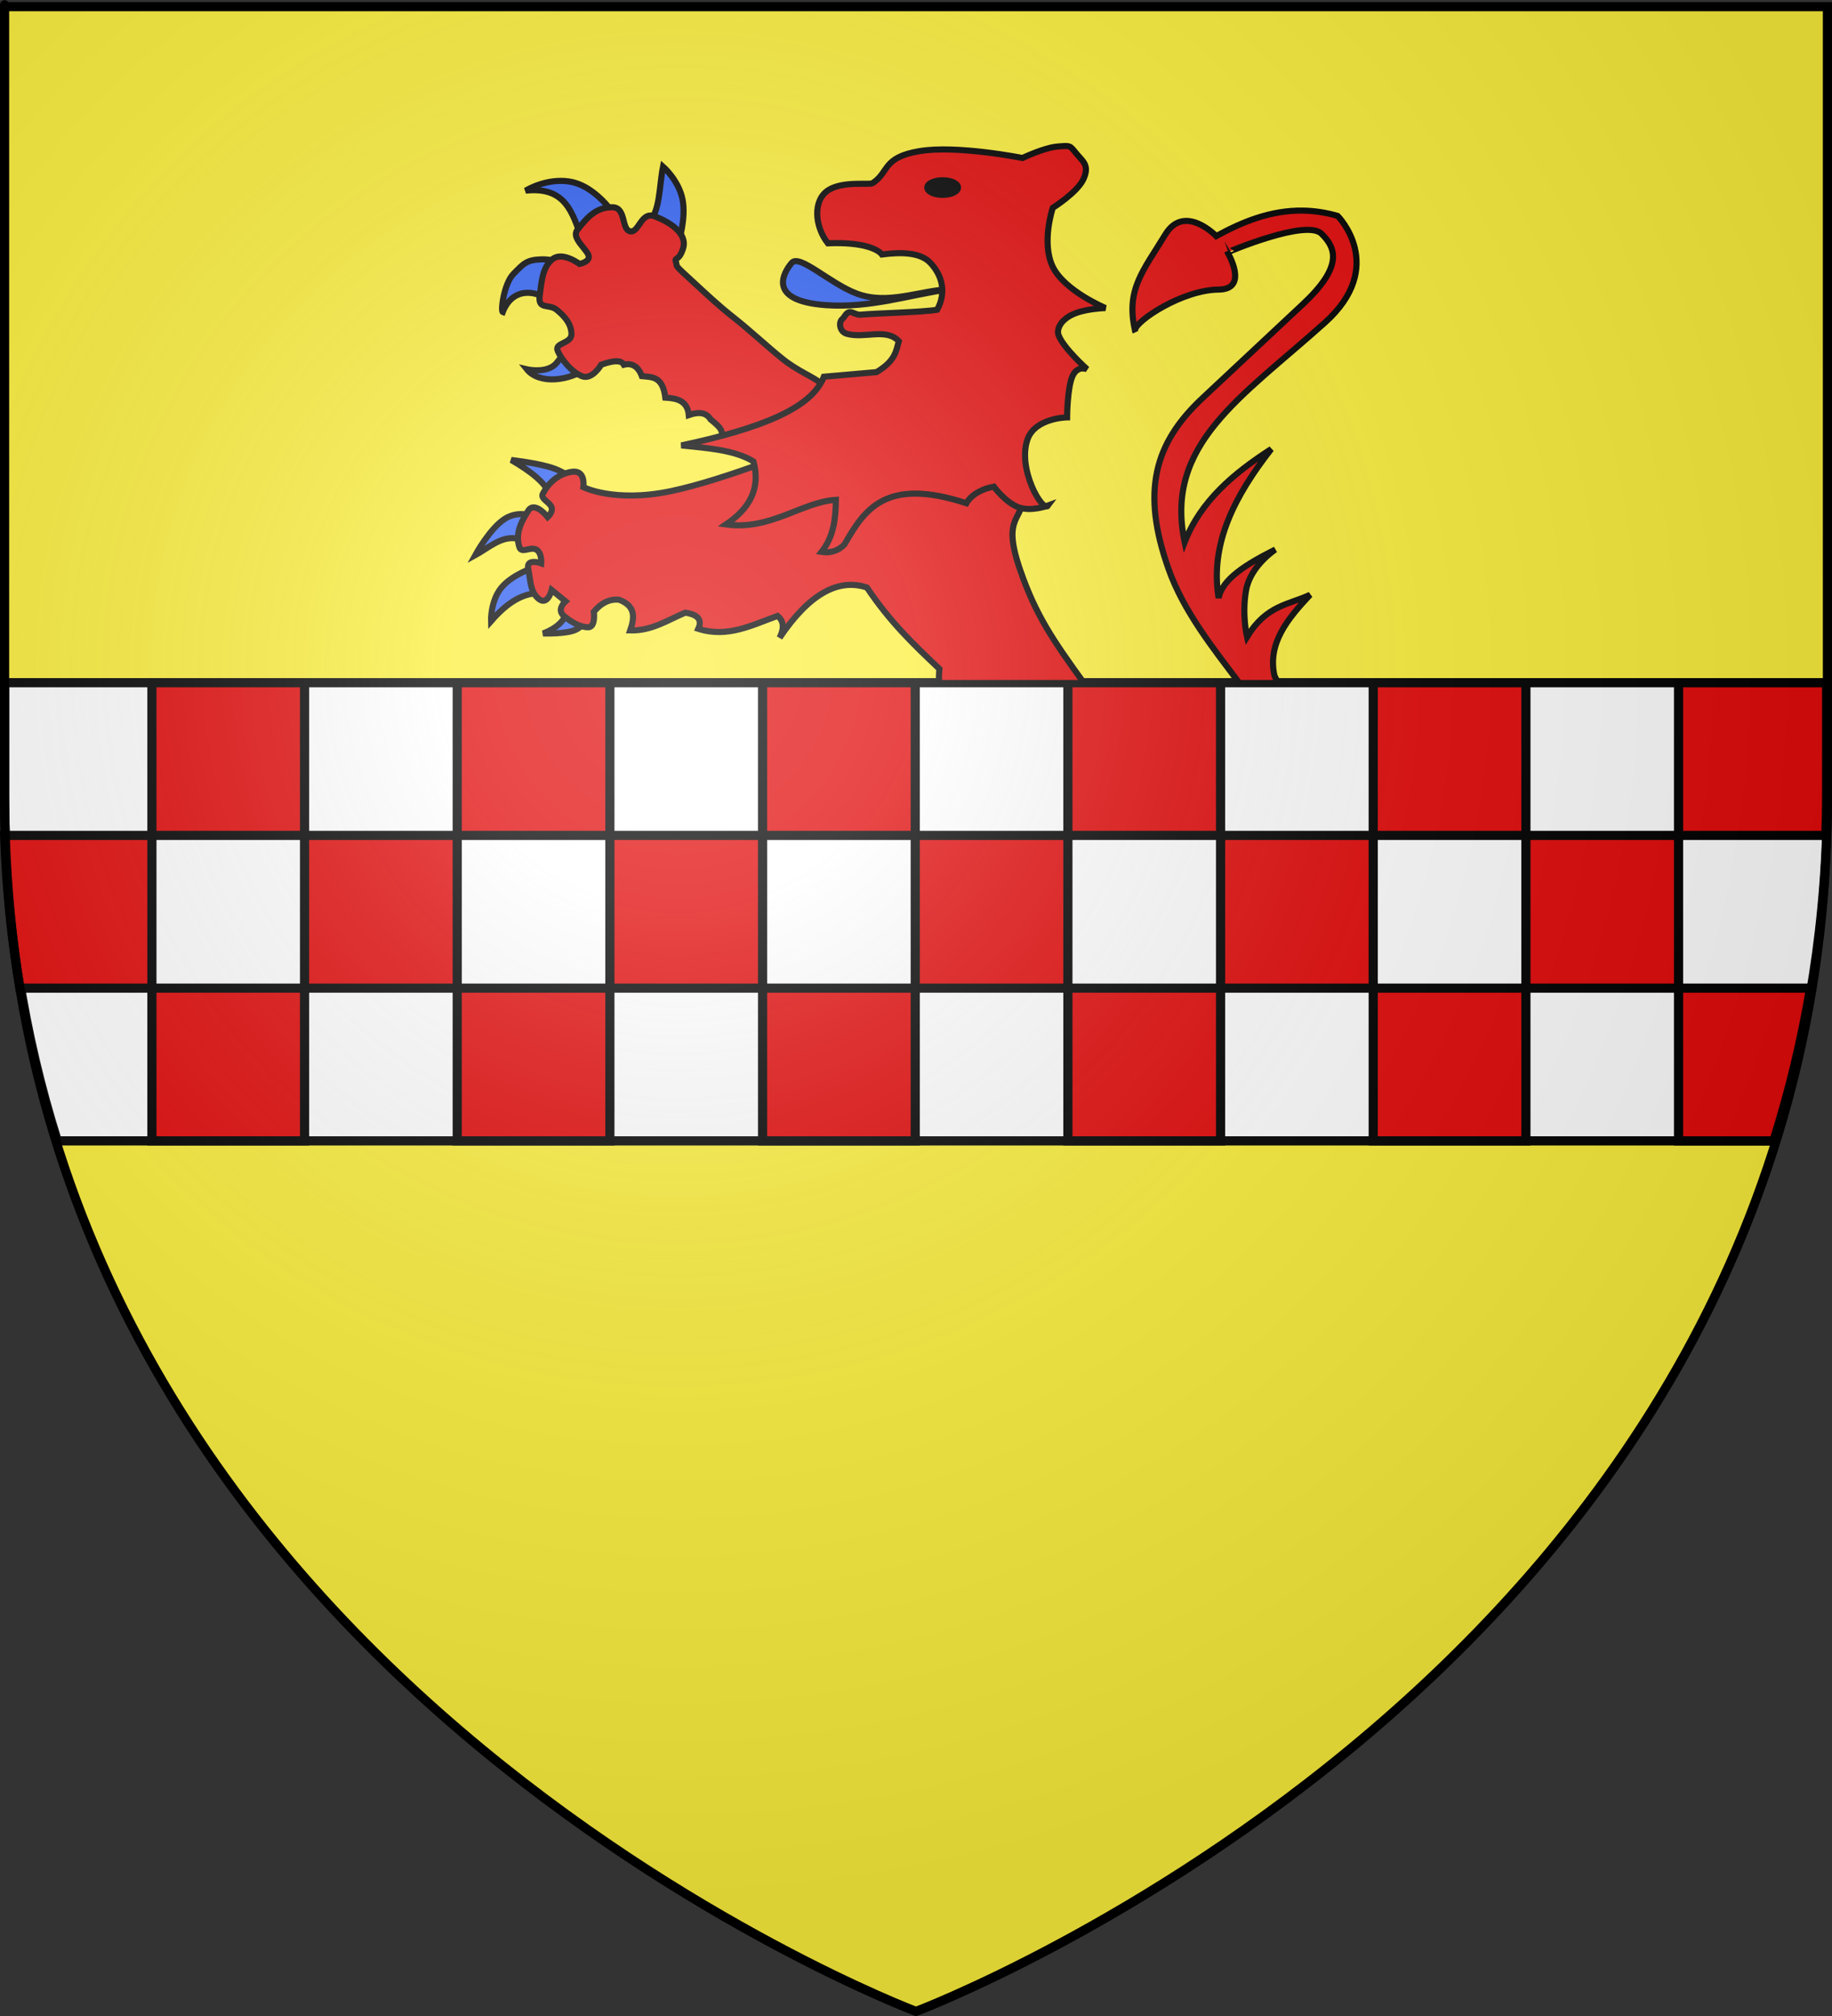
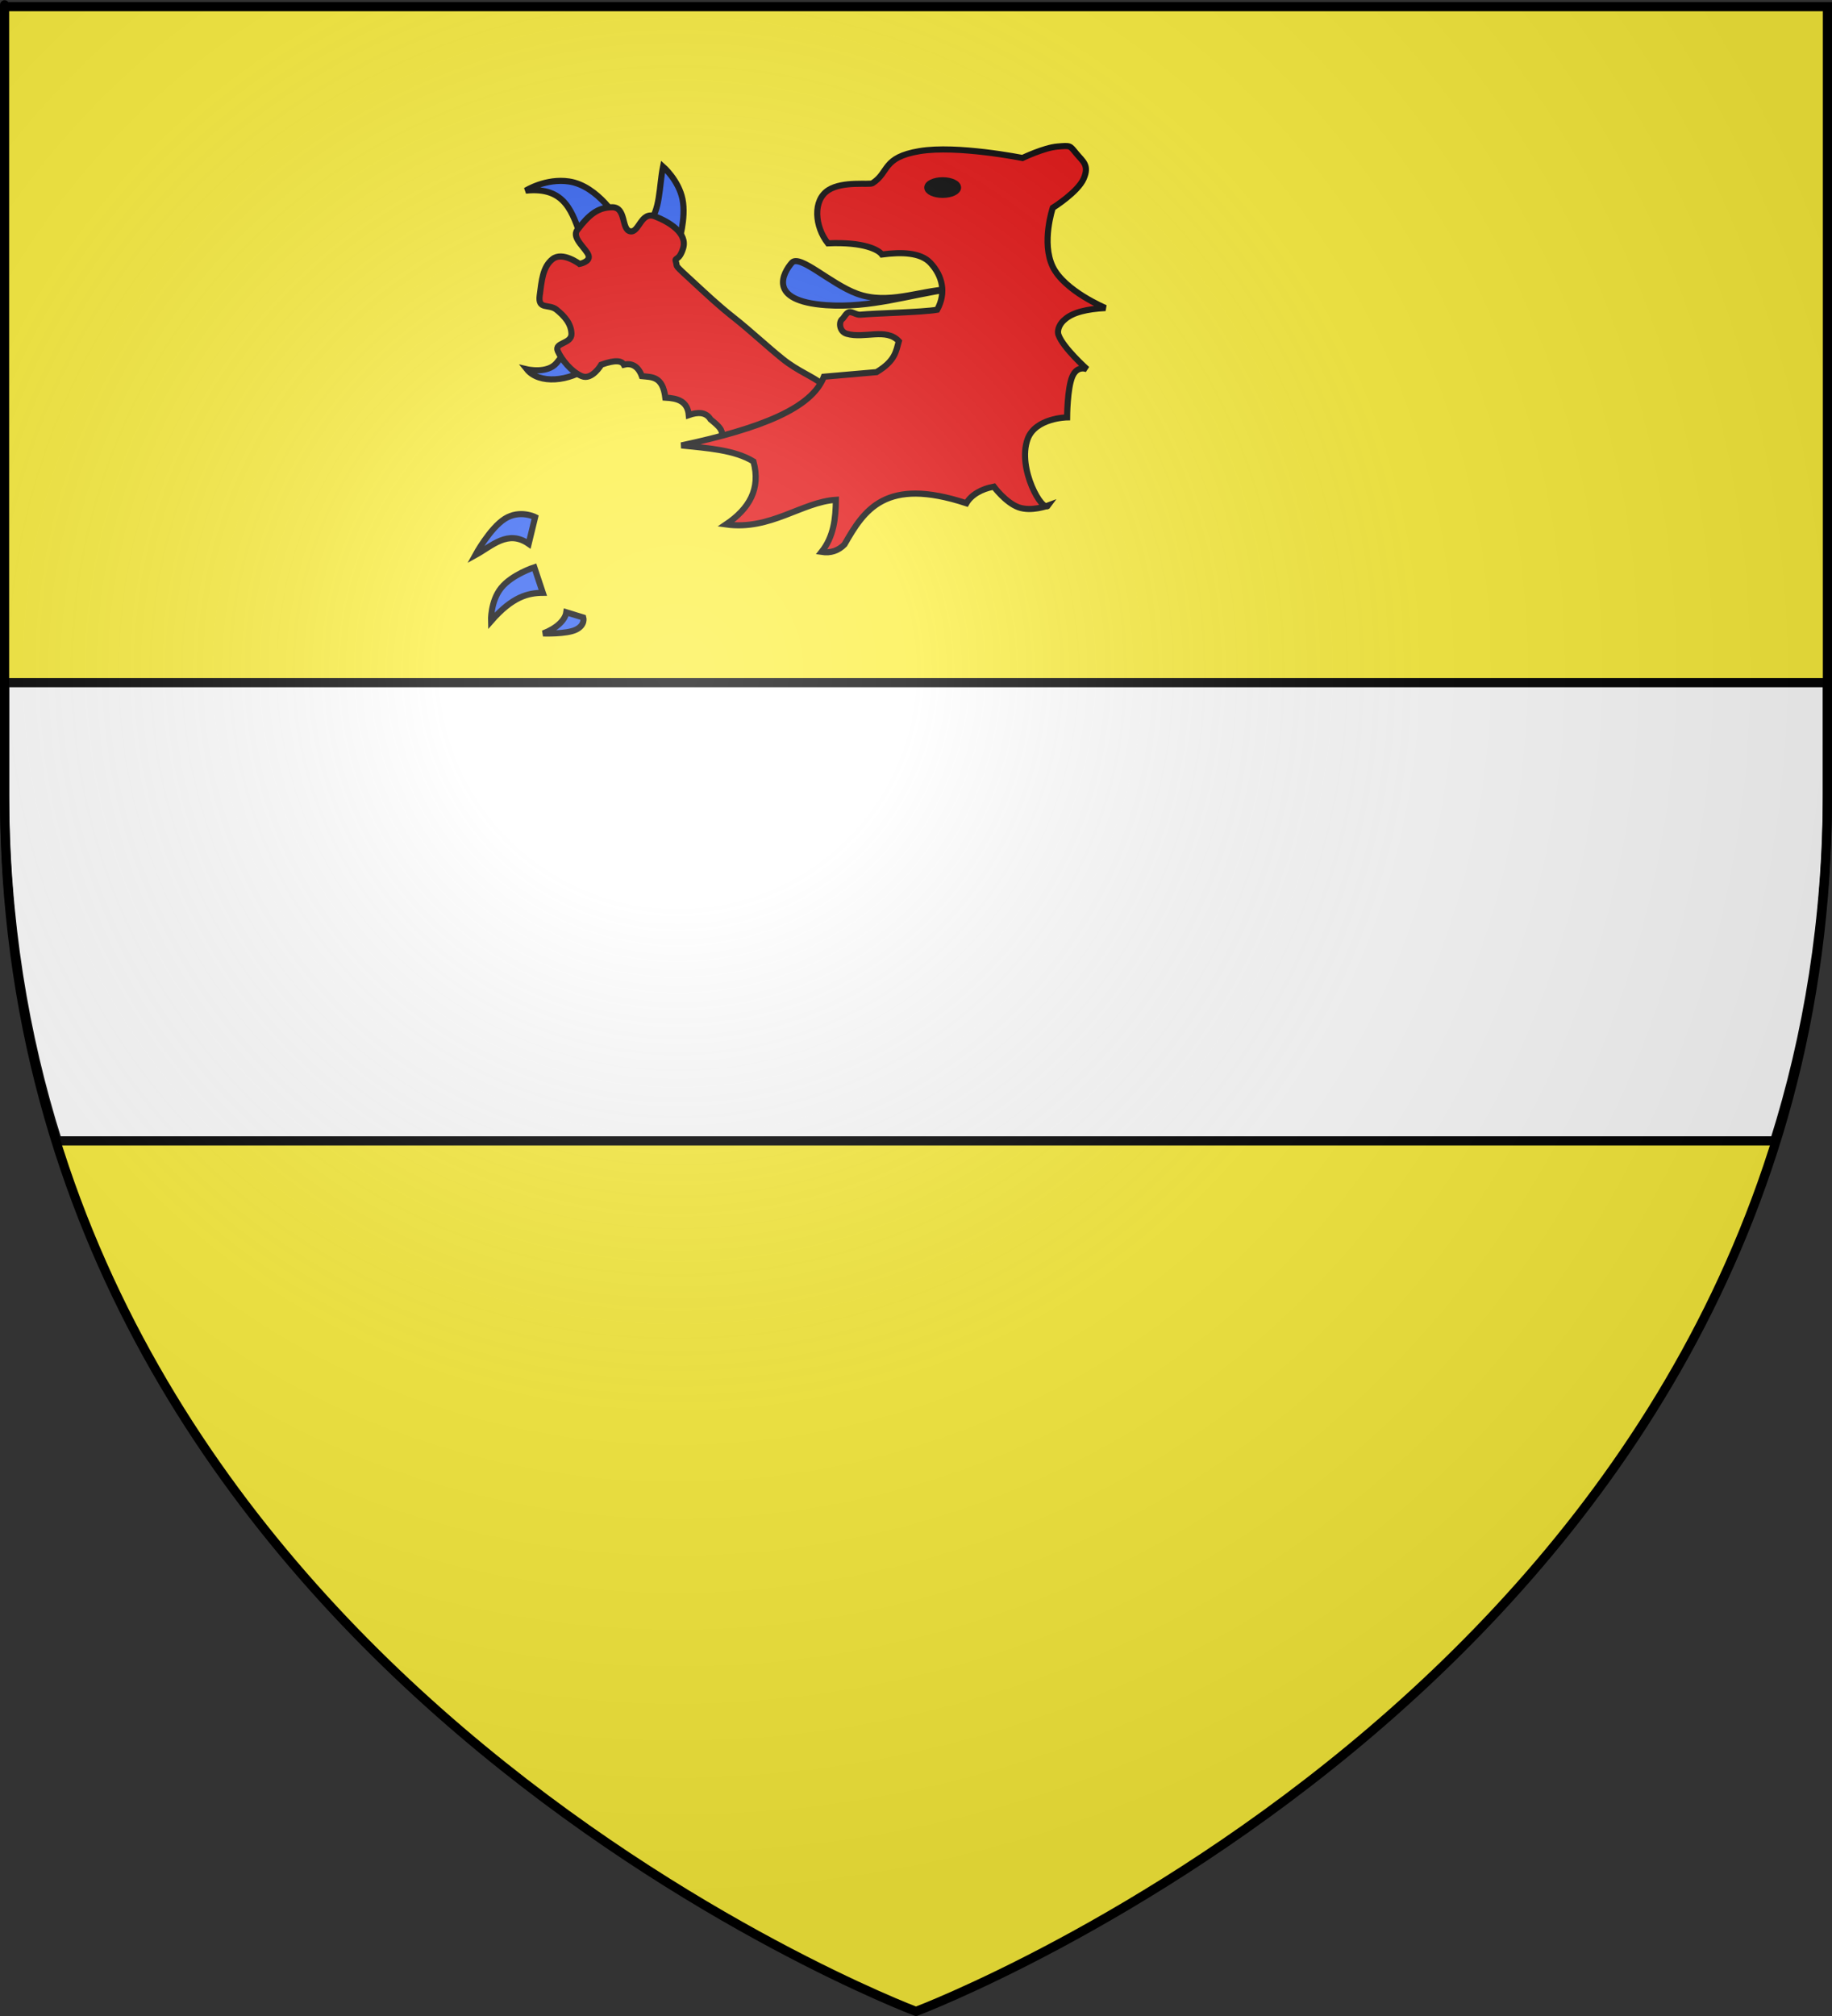
<svg xmlns="http://www.w3.org/2000/svg" xmlns:xlink="http://www.w3.org/1999/xlink" version="1.0" width="600" height="660" id="svg2" style="display:inline">
  <rect width="100%" height="100%" fill="#333333" stroke="none" />
  <desc id="desc4">Blason Vide 3D</desc>
  <defs id="defs6">
    <linearGradient id="linearGradient2893">
      <stop id="stop2895" style="stop-color:#ffffff;stop-opacity:0.314" offset="0" />
      <stop id="stop2897" style="stop-color:#ffffff;stop-opacity:0.251" offset="0.19" />
      <stop id="stop2901" style="stop-color:#6b6b6b;stop-opacity:0.125" offset="0.6" />
      <stop id="stop2899" style="stop-color:#000000;stop-opacity:0.125" offset="1" />
    </linearGradient>
    <radialGradient cx="221.445" cy="226.331" r="300" fx="221.445" fy="226.331" id="radialGradient3163" xlink:href="#linearGradient2893" gradientUnits="userSpaceOnUse" gradientTransform="matrix(1.353,0,0,1.349,-77.629,-85.747)" />
  </defs>
  <g id="layer3" style="display:inline">
    <path d="M 300,658.5 C 300,658.5 598.5,546.18 598.5,260.728 C 598.5,-24.723 598.5,2.176 598.5,2.176 L 1.5,2.176 L 1.5,260.728 C 1.5,546.18 300,658.5 300,658.5 z" id="path2855" style="fill:#fcef3c;fill-opacity:1;fill-rule:evenodd;stroke:none;stroke-width:1px;stroke-linecap:butt;stroke-linejoin:miter;stroke-opacity:1" />
  </g>
  <g id="layer94" style="display:inline">
    <g id="layer20" style="display:inline">
      <path d="M 598.497,223.5 L 1.5,223.5 C 1.5,234.824 1.5,246.738 1.5,259.23 C 1.5,300.958 7.879,338.985 18.771,373.503 L 581.227,373.503 C 592.119,338.985 598.498,300.958 598.498,259.23 L 598.498,223.5" id="fasce" style="fill:#ffffff;fill-opacity:1;stroke:#010101;stroke-width:3" />
    </g>
    <g id="layer189" style="display:inline">
-       <path d="M 49.75,323.499 L 49.75,323.499 M 149.749,323.499 L 149.749,323.499 M 249.748,323.499 L 249.748,323.499 M 349.747,323.499 L 349.747,323.499 M 449.746,323.499 L 449.746,323.499 M 549.745,323.499 L 549.745,323.499 M 592.979,323.499 L 549.745,323.499 L 549.745,373.503 L 580.975,373.503 C 585.996,357.592 590.06,340.921 592.979,323.499 M 99.745,273.495 L 99.745,273.495 M 199.744,273.495 L 199.744,273.495 M 299.752,273.495 L 299.752,273.495 M 399.751,273.495 L 399.751,273.495 M 499.75,273.495 L 499.75,273.495 M 99.745,223.5 L 49.75,223.5 L 49.75,273.495 L 1.5,273.495 C 2.113,290.819 3.83,307.482 6.515,323.499 L 49.749,323.499 L 49.749,273.495 L 99.744,273.495 L 99.744,223.5 M 199.744,223.5 L 149.749,223.5 L 149.749,273.495 L 99.745,273.495 L 99.745,323.499 L 49.75,323.499 L 49.75,373.503 L 99.745,373.503 L 99.745,323.499 L 149.749,323.499 L 149.749,273.495 L 199.744,273.495 L 199.744,223.5 M 299.752,223.5 L 249.748,223.5 L 249.748,273.495 L 199.744,273.495 L 199.744,323.499 L 149.749,323.499 L 149.749,373.503 L 199.744,373.503 L 199.744,323.499 L 249.748,323.499 L 249.748,273.495 L 299.752,273.495 L 299.752,223.5 M 399.751,223.5 L 349.747,223.5 L 349.747,273.495 L 299.752,273.495 L 299.752,323.499 L 249.748,323.499 L 249.748,373.503 L 299.752,373.503 L 299.752,323.499 L 349.747,323.499 L 349.747,273.495 L 399.751,273.495 L 399.751,223.5 M 499.75,223.5 L 449.746,223.5 L 449.746,273.495 L 399.751,273.495 L 399.751,323.499 L 349.747,323.499 L 349.747,373.503 L 399.751,373.503 L 399.751,323.499 L 449.746,323.499 L 449.746,273.495 L 499.75,273.495 L 499.75,223.5 M 598.246,223.5 L 549.745,223.5 L 549.745,273.495 L 499.75,273.495 L 499.75,323.499 L 449.746,323.499 L 449.746,373.503 L 499.75,373.503 L 499.75,323.499 L 549.745,323.499 L 549.745,273.495 L 597.994,273.495 C 598.161,268.784 598.246,264.038 598.246,259.23 L 598.246,223.5" id="fasce_échiquettée_de_trois_tires" style="fill:#e20909;fill-opacity:1;stroke:#000000;stroke-width:3" />
-     </g>
+       </g>
  </g>
  <g id="layer127" style="display:inline">
    <g transform="matrix(0.667,0,0,0.667,99.954,-7.704)" id="g4615" style="stroke:#000000;stroke-width:3;stroke-miterlimit:4;stroke-dasharray:none;stroke-opacity:1;display:inline">
      <g transform="translate(-6.673,-26.512)" id="g4617" style="stroke:#000000;stroke-width:3;stroke-miterlimit:4;stroke-dasharray:none;stroke-opacity:1">
        <path d="M 146.415,217.911 C 136.407,225.456 121.427,226.759 115.503,219.316 C 115.503,219.316 125.565,221.671 130.116,216.225 C 136.292,208.833 136.516,205.341 137.423,206.952 L 146.415,217.911 z" id="path4619" style="fill:#2b5df2;fill-opacity:1;stroke:#000000;stroke-width:3;stroke-miterlimit:4;stroke-dasharray:none;stroke-opacity:1" />
-         <path d="M 127.305,186.156 C 118.541,179.31 107.972,180.093 103.7,191.214 C 102.568,190.79 104.178,177.285 109.039,172.386 C 114.038,167.348 115.362,165.571 122.809,165.361 C 130.256,165.15 139.67,169.576 139.67,169.576 L 127.305,186.156 z" id="path4621" style="fill:#2b5df2;fill-opacity:1;stroke:#000000;stroke-width:3;stroke-miterlimit:4;stroke-dasharray:none;stroke-opacity:1" />
        <path d="M 142.48,155.244 C 137.884,142.671 134.711,129.506 114.94,131.639 C 114.94,131.639 124.808,125.41 136.297,127.143 C 150.494,129.283 160.936,146.525 160.183,146.814 L 142.48,155.244 z" id="path4623" style="fill:#2b5df2;fill-opacity:1;stroke:#000000;stroke-width:3;stroke-miterlimit:4;stroke-dasharray:none;stroke-opacity:1" />
        <path d="M 175.078,147.656 C 181.067,141.935 180.429,129.588 182.385,119.835 C 182.385,119.835 190.043,126.509 191.94,135.853 C 193.836,145.197 189.973,157.21 189.973,157.21 L 175.078,147.656 z" id="path4625" style="fill:#2b5df2;fill-opacity:1;stroke:#000000;stroke-width:3;stroke-miterlimit:4;stroke-dasharray:none;stroke-opacity:1" />
        <path d="M 219.761,258.658 L 209.925,253.81 C 213.492,250.011 209.421,246.976 205.71,243.904 C 203.507,240.254 199.475,240.218 195.031,241.797 C 194.391,234.825 189.333,233.533 183.51,233.226 C 182.212,222.593 176.9,223.203 171.988,222.688 C 170.009,217.258 166.425,216.233 163.136,217.068 C 162.053,215.105 159.094,214.549 152.036,217.068 C 152.036,217.068 147.54,224.796 142.481,222.688 C 137.423,220.581 132.505,214.539 130.678,210.323 C 128.851,206.107 137.563,206.951 137.423,201.892 C 137.282,196.834 133.91,193.181 130.116,190.089 C 126.323,186.998 120.843,190.37 121.826,183.064 C 122.809,175.758 123.266,169.084 128.149,165.219 C 133.032,161.355 141.357,167.608 141.357,167.608 C 141.357,167.608 146.802,166.625 145.801,163.428 C 144.8,160.232 137.353,154.822 140.233,151.028 C 145.994,143.441 150.35,139.858 157.375,139.787 C 164.4,139.716 161.801,150.677 166.227,151.59 C 170.653,152.504 171.461,141.544 178.451,144.283 C 185.442,147.023 194.553,152.501 192.221,160.02 C 190.241,166.409 187.896,164.189 188.666,166.468 C 189.742,169.651 186.748,166.838 198.123,177.303 C 202.956,181.749 209.623,188.074 217.251,194.062 C 224.88,200.051 233.634,208.256 241.167,214.287 C 248.7,220.318 255.854,222.769 260.843,226.804 C 265.832,230.839 268.939,233.366 268.939,233.366 L 219.761,258.658 z" id="path4627" style="fill:#e20909;stroke:#000000;stroke-width:3;stroke-miterlimit:4;stroke-dasharray:none;stroke-opacity:1" />
-         <path d="M 127.133,281.34 C 124.681,274.9 117.161,269.239 107.858,263.854 C 107.858,263.854 120.725,265.245 128.325,267.828 C 135.926,270.411 138.261,274.186 138.261,274.186 L 127.133,281.34 z" id="path4639" style="fill:#2b5df2;fill-opacity:1;stroke:#000000;stroke-width:3;stroke-miterlimit:4;stroke-dasharray:none;stroke-opacity:1" />
        <path d="M 116.402,304.986 C 106.169,297.902 98.468,306.01 90.173,310.55 C 90.173,310.55 97.337,297.384 104.689,292.714 C 112.042,288.045 119.583,291.871 119.583,291.871 L 116.402,304.986 z" id="path4641" style="fill:#2b5df2;fill-opacity:1;stroke:#000000;stroke-width:3;stroke-miterlimit:4;stroke-dasharray:none;stroke-opacity:1" />
        <path d="M 123.357,329.03 C 116.144,329.099 108.466,330.844 97.922,342.94 C 97.922,342.94 97.574,333.252 102.89,326.646 C 108.206,320.04 119.184,316.512 119.184,316.512 L 123.357,329.03 z" id="path4643" style="fill:#2b5df2;fill-opacity:1;stroke:#000000;stroke-width:3;stroke-miterlimit:4;stroke-dasharray:none;stroke-opacity:1" />
        <path d="M 134.88,338.592 C 134.317,342.5 129.963,346.549 123.493,348.981 C 123.493,348.981 134.981,349.404 139.651,347.113 C 144.321,344.822 143.228,341.151 143.228,341.151 L 134.88,338.592 z" id="path4645" style="fill:#2b5df2;fill-opacity:1;stroke:#000000;stroke-width:3;stroke-miterlimit:4;stroke-dasharray:none;stroke-opacity:1" />
-         <path d="M 426.594,68.906 C 415.745,68.733 406.341,72.807 398.188,77.25 C 398.188,77.25 387.779,66.418 381.5,76.75 C 374.322,88.564 368.56,94.638 371.562,107.969 C 372.087,104.815 387.183,94.848 398.969,94.75 C 409.117,94.666 401.875,82.562 401.875,82.562 C 401.875,82.563 427.591,71.567 432.625,76.469 C 437.659,81.371 439.451,87.445 426.531,99.531 L 393.688,130.25 C 377.843,145.073 373.599,160.827 382.562,186.156 C 387.48,200.053 397.352,212.364 405.75,223.5 L 418.438,223.5 C 417.749,222.104 417.25,221.125 417.25,221.125 C 414.878,210.505 421.564,202.468 428.906,194.625 C 421.898,197.9 414.607,197.972 408.25,208.406 C 408.25,208.406 406.511,200.98 407.969,193.031 C 409.426,185.083 417.531,179.812 417.531,179.812 C 408.043,184.561 400.06,189.541 398.969,195.688 C 396.014,177.781 404.407,162.037 416.188,146.938 C 403.921,154.84 393.104,163.898 387.844,177.406 C 381.135,145.41 406.159,130.275 433.688,105.625 C 454.348,87.125 437.938,70.656 437.938,70.656 C 433.991,69.505 430.21,68.964 426.594,68.906 z M 371.562,108 C 371.533,108.208 371.581,108.389 371.688,108.531 C 371.643,108.348 371.603,108.181 371.562,108 z M 333,142.188 L 265.719,145.344 C 265.719,145.344 238.008,156.877 219.594,160.719 C 201.18,164.561 191,159.406 191,159.406 C 191,159.406 191.918,153.713 187.281,154.375 C 182.645,155.038 179.472,158.22 177.75,161.531 C 176.889,163.187 179.786,164.173 180.531,165.812 C 181.277,167.452 179.344,169.188 179.344,169.188 C 179.344,169.188 175.089,163.782 172.969,167.094 C 170.849,170.406 168.606,174.496 170.062,179 C 170.791,181.252 173.497,178.821 175.5,179.781 C 177.503,180.742 177.219,184.312 177.219,184.312 C 177.219,184.312 172.174,182.513 172.969,186.156 C 173.763,189.8 173.492,193.584 176.406,195.969 C 179.321,198.353 180.656,193.062 180.656,193.062 L 185.156,196.75 C 185.156,196.75 182.108,199.412 184.625,201.531 C 187.142,203.651 190.077,205.25 192.594,205.25 C 195.11,205.25 194.438,200.188 194.438,200.188 C 196.56,197.633 199.125,195.957 202.656,196.219 C 208.197,198.283 207.786,202.122 206.344,206.281 C 213.413,206.466 218.606,202.885 224.375,200.469 C 228.731,201.131 229.919,202.969 228.625,205.75 C 238.279,208.833 246.282,204.488 254.594,201.531 C 256.373,202.981 256.993,205.125 255.25,208.688 C 264.788,194.557 274.306,189.071 283.844,192.25 C 291.428,203.543 298.938,210.702 307.562,218.875 C 307.409,220.438 307.4,221.976 307.469,223.5 L 354.875,223.5 C 344.827,209.575 339.182,201.43 334.062,186.688 C 327.472,167.711 335.64,171.066 335.375,159.938 C 335.11,148.81 333,142.188 333,142.188 z" transform="matrix(1.5,0,0,1.5,-143.258,38.068)" id="path4655" style="fill:#e20909;stroke:#000000;stroke-width:2;stroke-miterlimit:4;stroke-dasharray:none;stroke-opacity:1" />
        <path d="M 323.175,179.973 C 303.237,182.817 284.187,189.365 262.475,187.842 C 233.015,185.775 241.59,171.686 245.614,167.047 C 249.448,162.626 264.57,177.409 277.65,182.222 C 292.826,187.806 308.002,180.729 323.175,179.973 z" id="path4657" style="fill:#2b5df2;fill-opacity:1;stroke:#000000;stroke-width:3;stroke-miterlimit:4;stroke-dasharray:none;stroke-opacity:1" />
        <path d="M 313.62,167.046 C 308.832,161.956 299.425,161.698 289.874,162.971 C 288.274,160.788 281.272,156.7 263.318,157.491 C 256.847,149.284 255.76,136.331 263.599,131.356 C 270.77,126.805 283.806,128.91 285.238,127.984 C 293.627,122.558 289.875,115.338 308.281,112.247 C 326.688,109.156 358.864,115.619 358.864,115.619 C 358.864,115.619 369.403,110.561 376.007,109.998 C 382.611,109.436 382.048,109.436 385.28,113.371 C 388.511,117.305 391.813,119.061 388.933,125.736 C 386.052,132.41 373.758,140.068 373.758,140.068 C 373.758,140.068 367.996,157.14 373.758,169.013 C 379.519,180.886 399.612,189.246 399.612,189.246 C 390.521,189.725 383.51,191.393 379.659,194.867 C 377.505,196.553 375.642,199.801 376.569,202.454 C 378.757,208.723 390.619,219.315 390.619,219.315 C 390.619,219.315 385.772,217.067 383.313,222.968 C 380.854,228.869 380.784,242.92 380.784,242.92 C 380.784,242.92 365.186,243.12 361.393,253.599 C 356.141,268.107 368.846,290.001 371.51,286.197 C 371.51,286.197 363.219,289.358 356.897,287.04 C 350.574,284.722 344.813,276.923 344.813,276.923 C 338.743,278.024 333.665,280.987 331.325,285.072 C 291.565,272.009 281.173,288.314 271.468,305.305 C 268.454,308.356 264.739,309.654 260.227,308.958 C 266.238,301.351 267.164,292.473 267.252,283.385 C 250.547,284.44 235.059,298.544 213.296,295.469 C 224.562,287.873 230.479,278.137 226.785,264.557 C 217.528,258.879 204.246,258.031 191.377,256.688 C 230.817,248.294 255.515,238.291 261.35,222.966 L 287.204,220.717 C 296.516,215.144 296.771,210.395 298.163,205.542 C 291.843,198.839 281.443,204.425 272.59,201.889 C 268.859,200.82 268.607,195.989 270.379,194.667 C 271.265,194.006 272.24,191.601 273.761,191.281 C 275.282,190.96 277.35,192.723 279.296,192.53 C 286.549,191.807 309.577,191.372 316.991,190.087 C 321.529,181.782 319.624,173.427 313.62,167.046 z" id="path4659" style="fill:#e20909;stroke:#000000;stroke-width:3;stroke-miterlimit:4;stroke-dasharray:none;stroke-opacity:1" />
        <path d="M 327.233,130.122 C 327.237,132.099 323.854,133.701 319.682,133.701 C 315.51,133.701 312.128,132.098 312.131,130.122 C 312.128,128.145 315.51,126.543 319.682,126.543 C 323.854,126.543 327.237,128.145 327.233,130.122 z" id="path4661" style="stroke:#000000;stroke-width:3;stroke-miterlimit:4;stroke-dasharray:none;stroke-opacity:1" />
      </g>
    </g>
  </g>
  <g id="layer2" style="display:inline">
    <path d="M 300,658.5 C 300,658.5 598.5,546.18 598.5,260.728 C 598.5,-24.723 598.5,2.176 598.5,2.176 L 1.5,2.176 L 1.5,260.728 C 1.5,546.18 300,658.5 300,658.5 z" id="path2875" style="opacity:1;fill:url(#radialGradient3163);fill-opacity:1;fill-rule:evenodd;stroke:none;stroke-width:1px;stroke-linecap:butt;stroke-linejoin:miter;stroke-opacity:1" />
  </g>
  <g id="layer1" style="display:inline">
    <path d="M 300,658.5 C 300,658.5 1.5,546.18 1.5,260.728 C 1.5,-24.723 1.5,2.176 1.5,2.176 L 598.5,2.176 L 598.5,260.728 C 598.5,546.18 300,658.5 300,658.5 z" id="path1411" style="opacity:1;fill:none;fill-opacity:1;fill-rule:evenodd;stroke:#000000;stroke-width:3;stroke-linecap:butt;stroke-linejoin:miter;stroke-miterlimit:4;stroke-dasharray:none;stroke-opacity:1" />
  </g>
</svg>